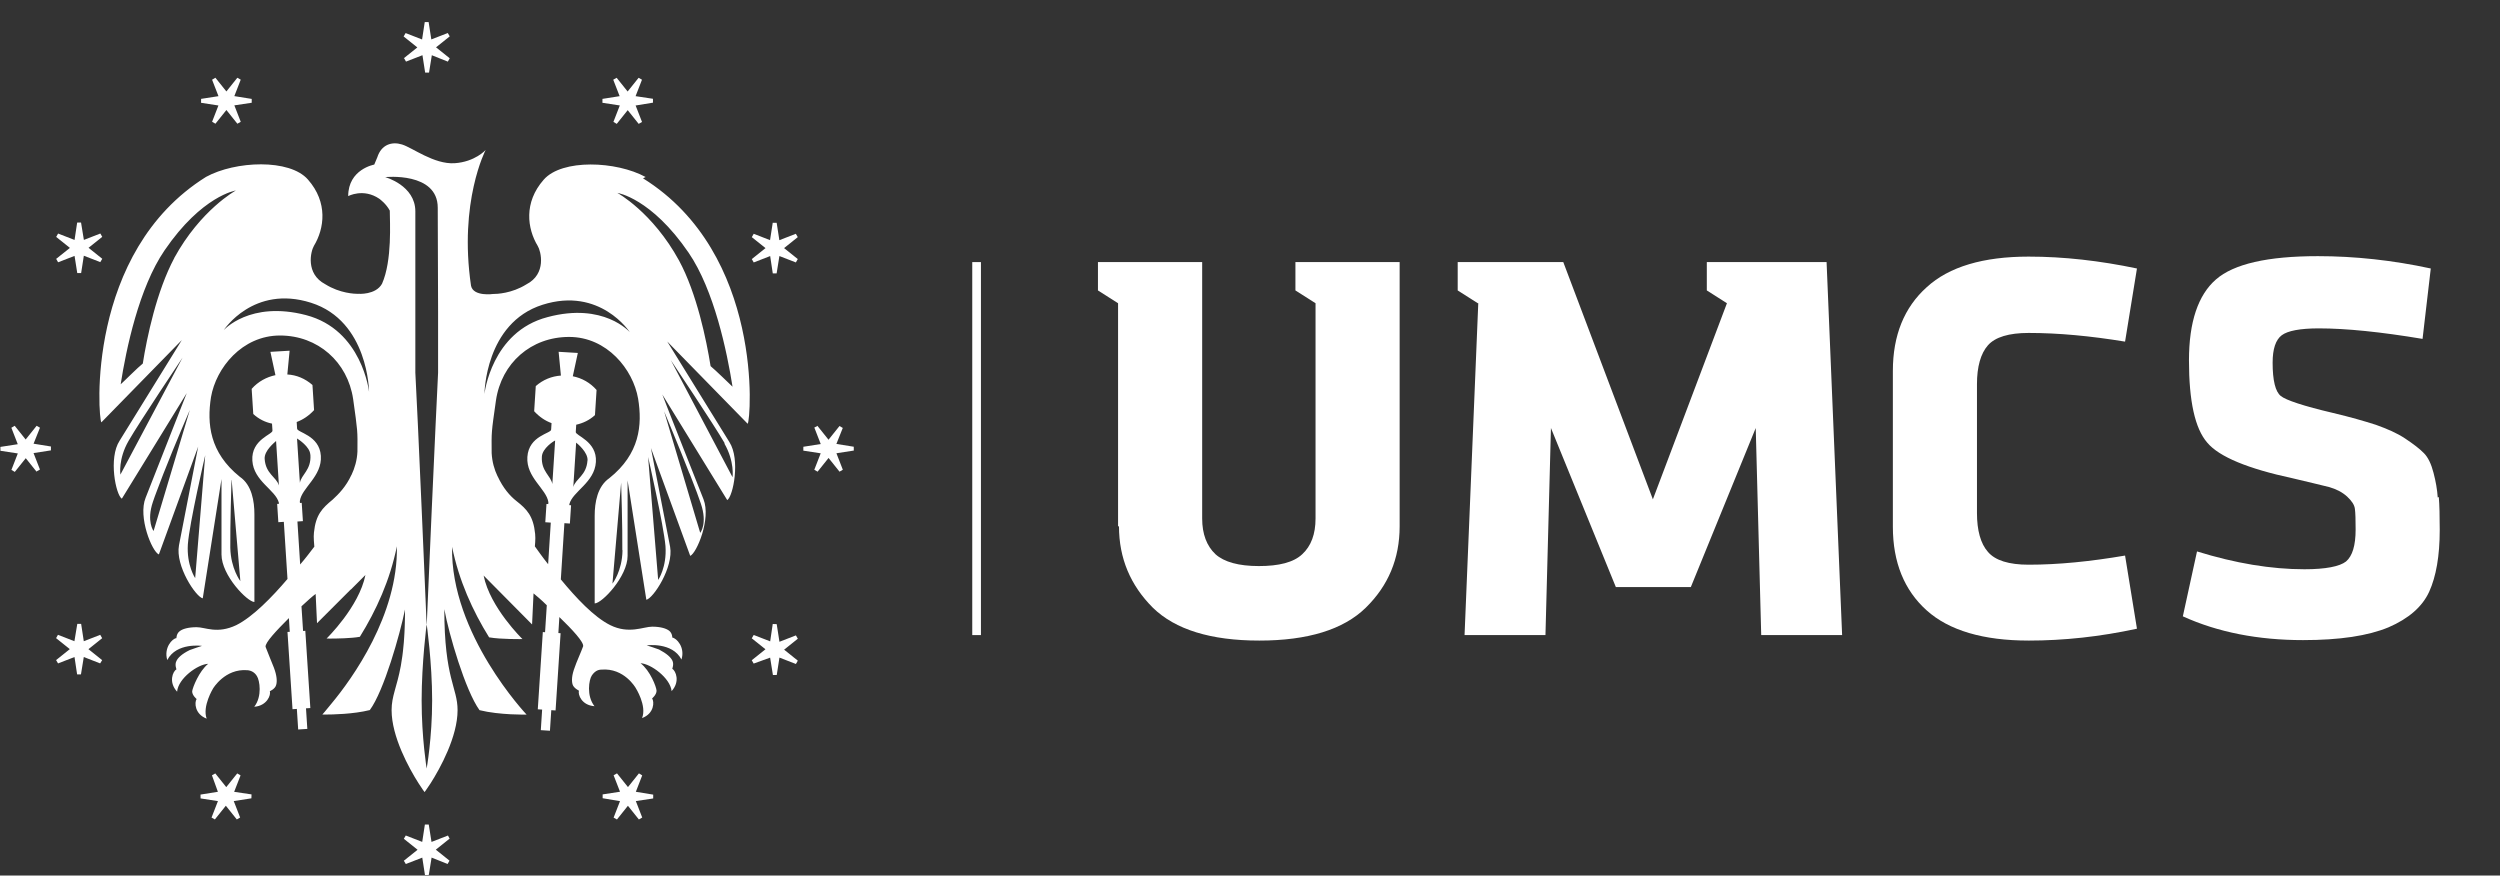
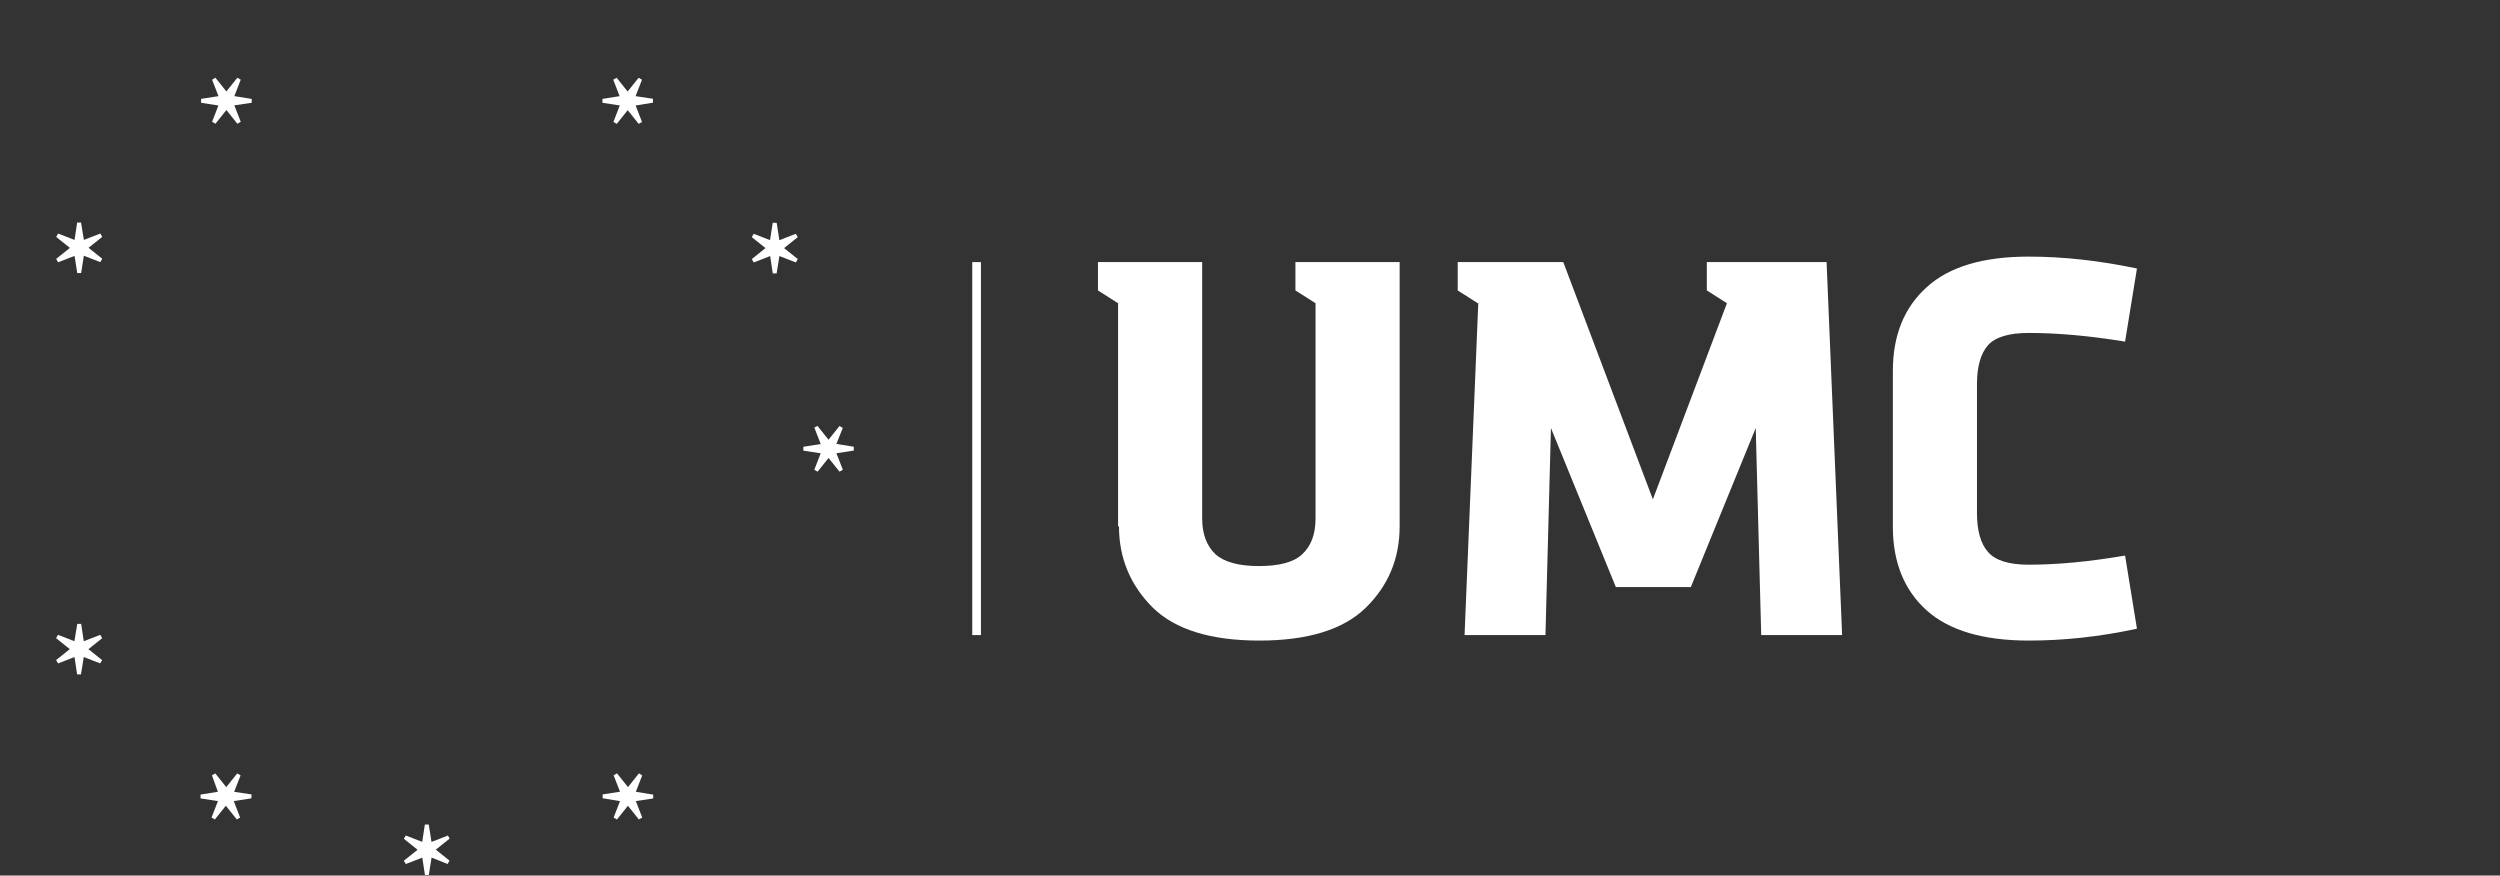
<svg xmlns="http://www.w3.org/2000/svg" width="711" height="249" version="1.1" viewBox="0 0 711 249" xml:space="preserve">
  <rect x="0" y="0" width="711" height="249" fill="#333333" stroke="none" />
  <g transform="matrix(1.3 0 0 -1.3 0 249)">
    <g transform="scale(.1)" fill="#fff">
      <path d="m2127 526h19v816h-19z" />
      <path d="m3234 1252-30-726h177l12 453 142-348h164l142 348 12-453h177l-34 816h-262v-62l44-28-162-429-196 519h-231v-62l44-28v0.1" />
      <path d="m4438 514c77 0 156 8.4 237 26l-26 160c-76-13-146-20-211-20-43 0-73 9.2-89 28-16 18-24 47-24 85v282c0 38 8.1 67 24 85 16 18 46 27 89 27 65 0 135-6.5 211-19l26 160c-81 17-160 26-237 26-99 0-174-22-223-67-49-44-74-105-74-183v-341c0-78 25-139 74-183 49-44 124-66 223-66" />
-       <path d="m5333 827c-1.1 17-4.2 35-9.2 54-4.8 19-12 34-21 43-9.6 9.8-23 20-41 32-18 12-39 21-64 30-25 8-56 17-94 26-64 15-103 28-114 37-12 9.4-18 34-18 73 0 30 6.7 50 20 60 13 9.7 40 15 81 15 60 0 136-7.8 227-23l18 154c-83 18-166 27-247 27-110 0-184-17-223-51-39-34-59-93-59-177 0-89 13-149 40-180 26-31 89-57 187-78 36-8.3 62-15 79-19 16-4.5 29-11 40-21 10-9.4 16-18 17-27 1.2-8.6 1.6-24 1.6-45 0-35-7-58-21-70-14-11-45-17-91-17-73 0-151 13-235 39l-31-142c77-35 165-52 263-52 80 0 142 9.3 187 28 44 19 74 45 89 78 15 33 23 78 23 135 0 31-0.61 55-2 72" />
      <path d="m2448 764c0-70 25-129 74-178 49-48 127-72 233-72s184 24 233 72c49 48 74 107 74 178v578h-228v-62l44-28v-471c0-34-9.6-60-29-78-19-18-51-26-95-26s-76 8.8-95 26c-19 18-29 44-29 78v561h-228v-62l44-28v-488" />
      <path d="m984 80-4 7.5-36-14-6 38-8.5 0.078-5.8-38-36 14-4.2-7.2 30-24-30-24 4.3-7.2 36 14 5.9-38 8.4 0.078 6.1 38 35-14 4.2 7.3-30 24 30 24" />
-       <path d="m884 1788 4.2-7.4 36 14 5.9-38 8.5-0.04 6.1 38 35-14 4.2 7.3-30 24 30 24-4.3 7.3-36-14-5.9 38-8.5-0.11-5.8-38-36 14-4.4-7.4 30-24-30-24" />
      <path d="m1789 984-7.5-4 14-36-38-6-0.07-8.5 38-5.8-14-36 7.2-4.2 24 30 24-30 7.2 4.3-14 36 38 5.9-0.08 8.4-38 6.1 14 35-7.2 4.2-24-30-24 30" />
-       <path d="m80 884 7.4 4.2-14 36 38 5.9 0.039 8.5-38 6.1 14 35-7.3 4.2-24-30-24 30-7.3-4.3 14-36-38-5.9 0.11-8.5 38-5.8-14-36 7.4-4.4 24 30 24-30" />
      <path d="m1405 219-7.2 4.5-24-30-24 30-7.4-4.2 14-36-38-5.8-0.01-8.4 38-6.4-14-36 7.3-4.1 24 30 24-30 7.3 4.3-14 36 38 5.7 0.03 8.4-38 6.2 14 36" />
      <path d="m464 1649 7.3-4.3 24 30 24-30 7.4 4.2-14 36 38 5.7-0.032 8.4-38 6.1 14 36-7.4 4.2-24-30-24 30-7.3-4.3 14-36-38-5.9-0.11-8.6 38-5.9-14-36" />
      <path d="m550 169 0.27 8.5-38 5.6 14 36-7.3 4.3-24-30-24 30-7.3-4.2 13-36-38-6.1 0.094-8.4 38-5.9-14-36 7.3-4.1 24 30 24-30 7.3 4.2-14 36 38 5.9" />
      <path d="m1318 1699-0.06-8.5 38-5.8-14-36 7.3-4.3 24 30 24-30 7.3 4.2-14 36 38 6.2-0.07 8.5-38 5.7 14 36-7.4 4.2-24-30-24 30-7.5-4.2 14-36-38-6" />
-       <path d="m1699 550-8.5 0.27-5.6-38-36 14-4.3-7.3 30-24-30-24 4.2-7.3 36 13 6.1-38 8.4 0.097 5.9 38 36-14 4.2 7.3-30 24 30 24-4.2 7.3-36-14-5.9 38" />
      <path d="m169 1318 8.5-0.06 5.9 38 36-14 4.3 7.3-30 24 30 24-4.2 7.3-36-14-6.2 38-8.5-0.07-5.7-38-36 14-4.2-7.4 30-24-30-24 4.2-7.5 36 14 6-38" />
      <path d="m219 464 4.5 7.2-30 24 30 24-4.2 7.4-36-14-5.8 38-8.4 0.019-6.3-38-36 14-4.1-7.3 30-24-30-24 4.3-7.3 36 14 5.7-38 8.4-0.02 6.2 38 36-14" />
      <path d="m1649 1404-4.3-7.4 30-24-30-24 4.2-7.4 36 14 5.7-38 8.4 0.03 6.1 38 36-14 4.2 7.4-30 24 30 24-4.3 7.3-36-14-5.9 38-8.6 0.11-5.9-38-36 14" />
-       <path d="m1603 1069c-0.13 0.14-0.28 0.26-0.45 0.4-7.5 7-37 36-48 45-9.1 57-30 159-69 231-58 106-135 148-135 148s74-11 156-131c56-82 84-217 96-293m-18-124c23-40 18-74 18-74l-135 256s95-142 118-182m-77-66c0.44-1.1 0.82-2.1 1.3-3.2 0.45-1.3 1-2.5 1.4-3.6 9.9-25 18-47 22-59 15-44-1.4-64-1.4-64l-79 266s32-76 55-135m-52-160c3.3-46-16-74-16-74l-22 269s34-149 38-195m-258 501c-123-32-138-168-138-168s1 155 127 195c126 40 191-60 191-60s-57 66-180 33m164-510c-0.61-46-22-73-22-73l19 221s3.2-102 2.6-148m-153 144c-2.7 19-25 28-23 61 1.1 18 26 34 29 35l-5.6-87c-0.23-3.2-0.42-6.4-0.65-9.6m77 53c-2.1-33-26-40-31-58 0.13 2 0.27 4 0.39 6l5.8 91c2.9-2.3 26-21 25-39m-327 326v-134c-1.8-32-8-171-14-302-3.2-73-6.3-143-8.3-191v0.09c-0.93-22-1.6-38-2.1-49-0.27-5.7-0.42-9.5-0.53-11 0-0.79-0.035-1.3-0.035-1.3s-0.027 0.53-0.051 1.4c-0.054 1.5-0.17 4-0.35 7.7-0.024 1.4-0.078 2.6-0.19 4.2-0.45 10-1.1 26-1.9 46v0.13c-0.054 0.59-0.054 1.1-0.1 1.7v-0.09c-0.98 24-2.3 54-3.7 87v0.031c-1.4 33-3 68-4.5 104-5.7 130-12 269-14 302v353c0 57-66 75-66 75s115 12 115-67zm-25-1e3s-11 67-11 149 11 167 11 167 12-84 12-167c0-82-12-149-12-149m-264 992c-123 32-180-33-180-33s65 100 191 60c126-40 127-195 127-195s-15 136-138 168m-288 125c-39-73-60-174-69-231-11-8.6-40-38-48-45-0.16-0.1-0.3-0.23-0.42-0.39 12 77 40 211 96 293 82 120 156 131 156 131s-77-42-135-148m46-700s-19 28-16 74c3.3 46 38 195 38 195zm-91 103s-16 21-1.4 64c4.2 13 13 35 22 59 0.45 1.2 1 2.4 1.4 3.6 0.45 1.1 0.85 2.1 1.3 3.2 23 59 56 135 56 135zm274 100c-5 18-29 25-31 58-1.1 18 22 36 25 39l5.8-91c0.067-1.8 0.21-3.6 0.32-5.5m69 66c2.1-33-20-43-23-61-0.26 3.8-0.52 7.5-0.77 11l-5.5 86c3.2-1.9 28-18 29-35m-172-56 19-221s-21 27-22 73c-0.51 46 2.6 148 2.6 148m-243 12s-5.2 34 18 74c23 40 118 182 118 182zm1149 651c-64 35-183 40-223-5.9-44-50-36-107-13-145 6.8-11 20-61-25-84-32-20-65-21-72-21v0.08s-44-6.5-49 18c-27 184 32 297 32 297s-23-26-68-29c-45-2.7-92 34-115 41-22 6.9-45 0.03-54-28l-6.7-16s-57-10-57-69c0 0 33 18 68-5.7 2.1-1.6 15-11 23-26 0-24 5.6-109-17-160-14-25-52-22-52-22v-0.11c-7.5 0-40 0.98-72 21-44 23-32 72-25 84 23 38 31 95-13 145-40 46-159 41-223 5.9-264-165-236-529-229-537l176 180c-4.7-7.8-136-220-136-220-25-38-8.3-119 4.8-127l142 231c-1.2-3.4-90-229-90-229-17-42 14-118 29-124l86 236-42-216c-8.4-45 37-113 52-116l41 261v-165c0-46 57-104 72-104v192c0 28-5.5 64-32 82-66 53-72 116-63 174 11 64 68 135 151 135 83 0 148-58 160-139 10-72 9.8-68 9.4-115-0.87-19-5.9-36-13-51-0.082 0.02-0.082 0.078-0.13 0.078-12-26-28-42-41-54-23-19-37-33-41-72-0.56-5.6-0.63-11-0.16-18 0.3-3.8 0.64-8.2 1-13-7.8-10-18-24-31-39l-6 94 12 0.82-2.6 40-3.9-0.24-0.23 4c3.6 29 49 54 46 99-3 46-53 51-52 60l-0.078 1.1-0.79 13c14 5.2 27 14 38 26l-3.5 55c-16 14-35 22-55 23l5 52-42-2.5 11-51c-19-3.9-38-14-52-30l3.5-55c12-11 26-18 41-21l0.93-14h-0.019l0.078-1.1c1.7-8.4-47-19-44-66 2.9-45 51-64 58-92l0.16-2.3-3.9-0.27 2.6-40 12 0.8 8-125c-34-40-76-83-112-101-42-20-68-4.3-87-4.5-19-0.11-31-4-37-8.9-7-5.3-7-15-7-15-8.9-0.82-28-21-20-48 20 39 76 31 76 31s-24-7.7-27-9.2c-17-8.3-26-17-29-24-4.1-7.8 0.11-18 0.11-18-7.8-4.5-18-28 1.4-49 2.4 29 45 60 68 61-20-16-34-52-35-60-0.35-8.9 9.7-17 9.7-17-5-7.5-4.3-33 22-43-10 27 14 66 14 66s26 44 75 40c8.1-0.6 16-4.5 21-13 5.9-9 12-44-5.9-67 28 2.1 37 26 34 34 0 0 12 5 14 14 2.2 7.5 1.7 20-5.2 38-2.4 6.4-14 34-18 45-1.8 8.8 24 36 51 63l1.9-30-5-0.32 11-169 9.5 0.61 2.9-45 20 1.3-2.9 45 9.5 0.59-11 169-4.9-0.36-3.5 54c13 12 24 22 31 27 1.8-36 3-64 3-64l74 74c-0.027-0.16-0.027-0.36-0.078-0.53l32 32c-14-70-85-139-85-139s3-0.11 7.8-0.11c14 0 46 0.45 65 3.9 36 58 66 124 81 198 3-150-98-290-143-344-12-15-20-24-20-24s0.87-0.028 2.6-0.09h3.2c16 0 62 0.77 98 9.8 31 42 66 166 77 220 0-2.6 0-5.2-0.019-7.7 0-2.6-0.059-5.1-0.059-7.6-0.055-3-0.11-6-0.22-8.9-0.024-2.3-0.083-4.5-0.15-6.7-0.086-2.8-0.16-5.7-0.27-8.4-0.12-4.1-0.34-8-0.52-12-0.13-2.7-0.3-5.3-0.48-7.9-0.13-1.8-0.19-3.5-0.34-5.2-0.16-2.5-0.38-5.1-0.53-7.5-0.14-1.4-0.27-2.8-0.4-4.2-0.37-4.5-0.76-8.9-1.3-13-0.098-1.1-0.27-2.2-0.36-3.4-0.22-2.3-0.54-4.5-0.82-6.7-0.11-1.1-0.27-2.2-0.43-3.2-0.95-7.2-2-14-3.1-20-0.14-0.55-0.23-1.2-0.34-1.8-8.5-46-20-65-20-96 0-58 38-127 59-160 0.098-0.11 0.098-0.21 0.18-0.27 7.5-12 13-19 13-19s5.2 7.2 13 19c0.047 0.078 0.098 0.13 0.16 0.24 21 33 59 102 59 160 0 50-29 68-29 221 10-55 46-178 77-221 44-11 103-9.7 103-9.7s-167 176-163 367c15-74 45-140 81-198 26-4.6 73-3.8 73-3.8s-71 69-85 139l106-107s1.4 31 3.2 68c6.2-5.2 17-14 29-26l-3.8-59-4.9 0.36-11-169 9.5-0.59-2.9-45 20-1.3 2.9 45 9.4-0.61 11 169-4.9 0.32 2.2 35c28-27 54-55 52-64-3.9-11-16-38-18-45-7-18-7.4-30-5.2-38 2.3-8.5 14-14 14-14-2.5-8.6 5.8-32 34-34-18 23-12 58-5.9 67 5.8 8.8 13 13 21 13 50 4.3 75-40 75-40s25-39 14-66c27 10 27 36 22 43 0 0 10 8.3 9.7 17-0.26 7.9-14 44-35 60 22-0.88 65-32 68-61 19 21 9.2 44 1.4 49 0 0 4.2 10 0.11 18-3.6 7.1-12 15-29 24-2.9 1.4-27 9.1-27 9.1s56 7.8 76-31c8.5 27-11 47-20 48 0 0 0.15 9.4-6.9 15-6.3 4.8-18 8.8-37 8.9-19 0.098-51-17-92 3.4-36 18-75 60-108 100l7.8 123 12-0.8 2.6 40-3.8 0.27 0.12 2.3c7.4 28 55 47 58 92 3 46-46 58-44 66l0.01 0.64 0.96 15c15 3.4 29 10 41 21l3.5 55c-14 16-32 26-52 30l11 51-42 2.5 5-52c-20-1.4-39-8.9-55-23l-3.5-55c11-12 24-21 38-26l-0.79-13h-0.03l-0.07-1.1c0.63-8.5-49-13-52-60-2.9-45 42-70 46-99l-0.27-4-3.9 0.24-2.6-40 12-0.82-5.8-91c-12 15-21 28-29 39 0.23 3.4 0.45 6.4 0.71 9.3 0.48 6.1 0.4 12-0.13 18-3.8 39-18 54-41 72-14 11-29 28-41 54-0.02-0.047-0.02-0.078-0.13-0.078-7.2 15-12 32-13 51-0.34 47-0.89 43 9.4 115 12 82 77 139 160 139 83 0 140-71 151-135 9.5-58 3.5-121-63-174-26-18-32-53-32-82v-192c16 0 72 59 72 104v165l41-261c15 2.8 60 71 52 116l-42 216 86-236c14 5.8 46 81 29 124 0 0-89 225-90 229l142-231c13 8.5 29 89 4.7 127 0 0-131 212-136 220l176-180c7.2 8.3 36 372-229 537" />
    </g>
  </g>
</svg>